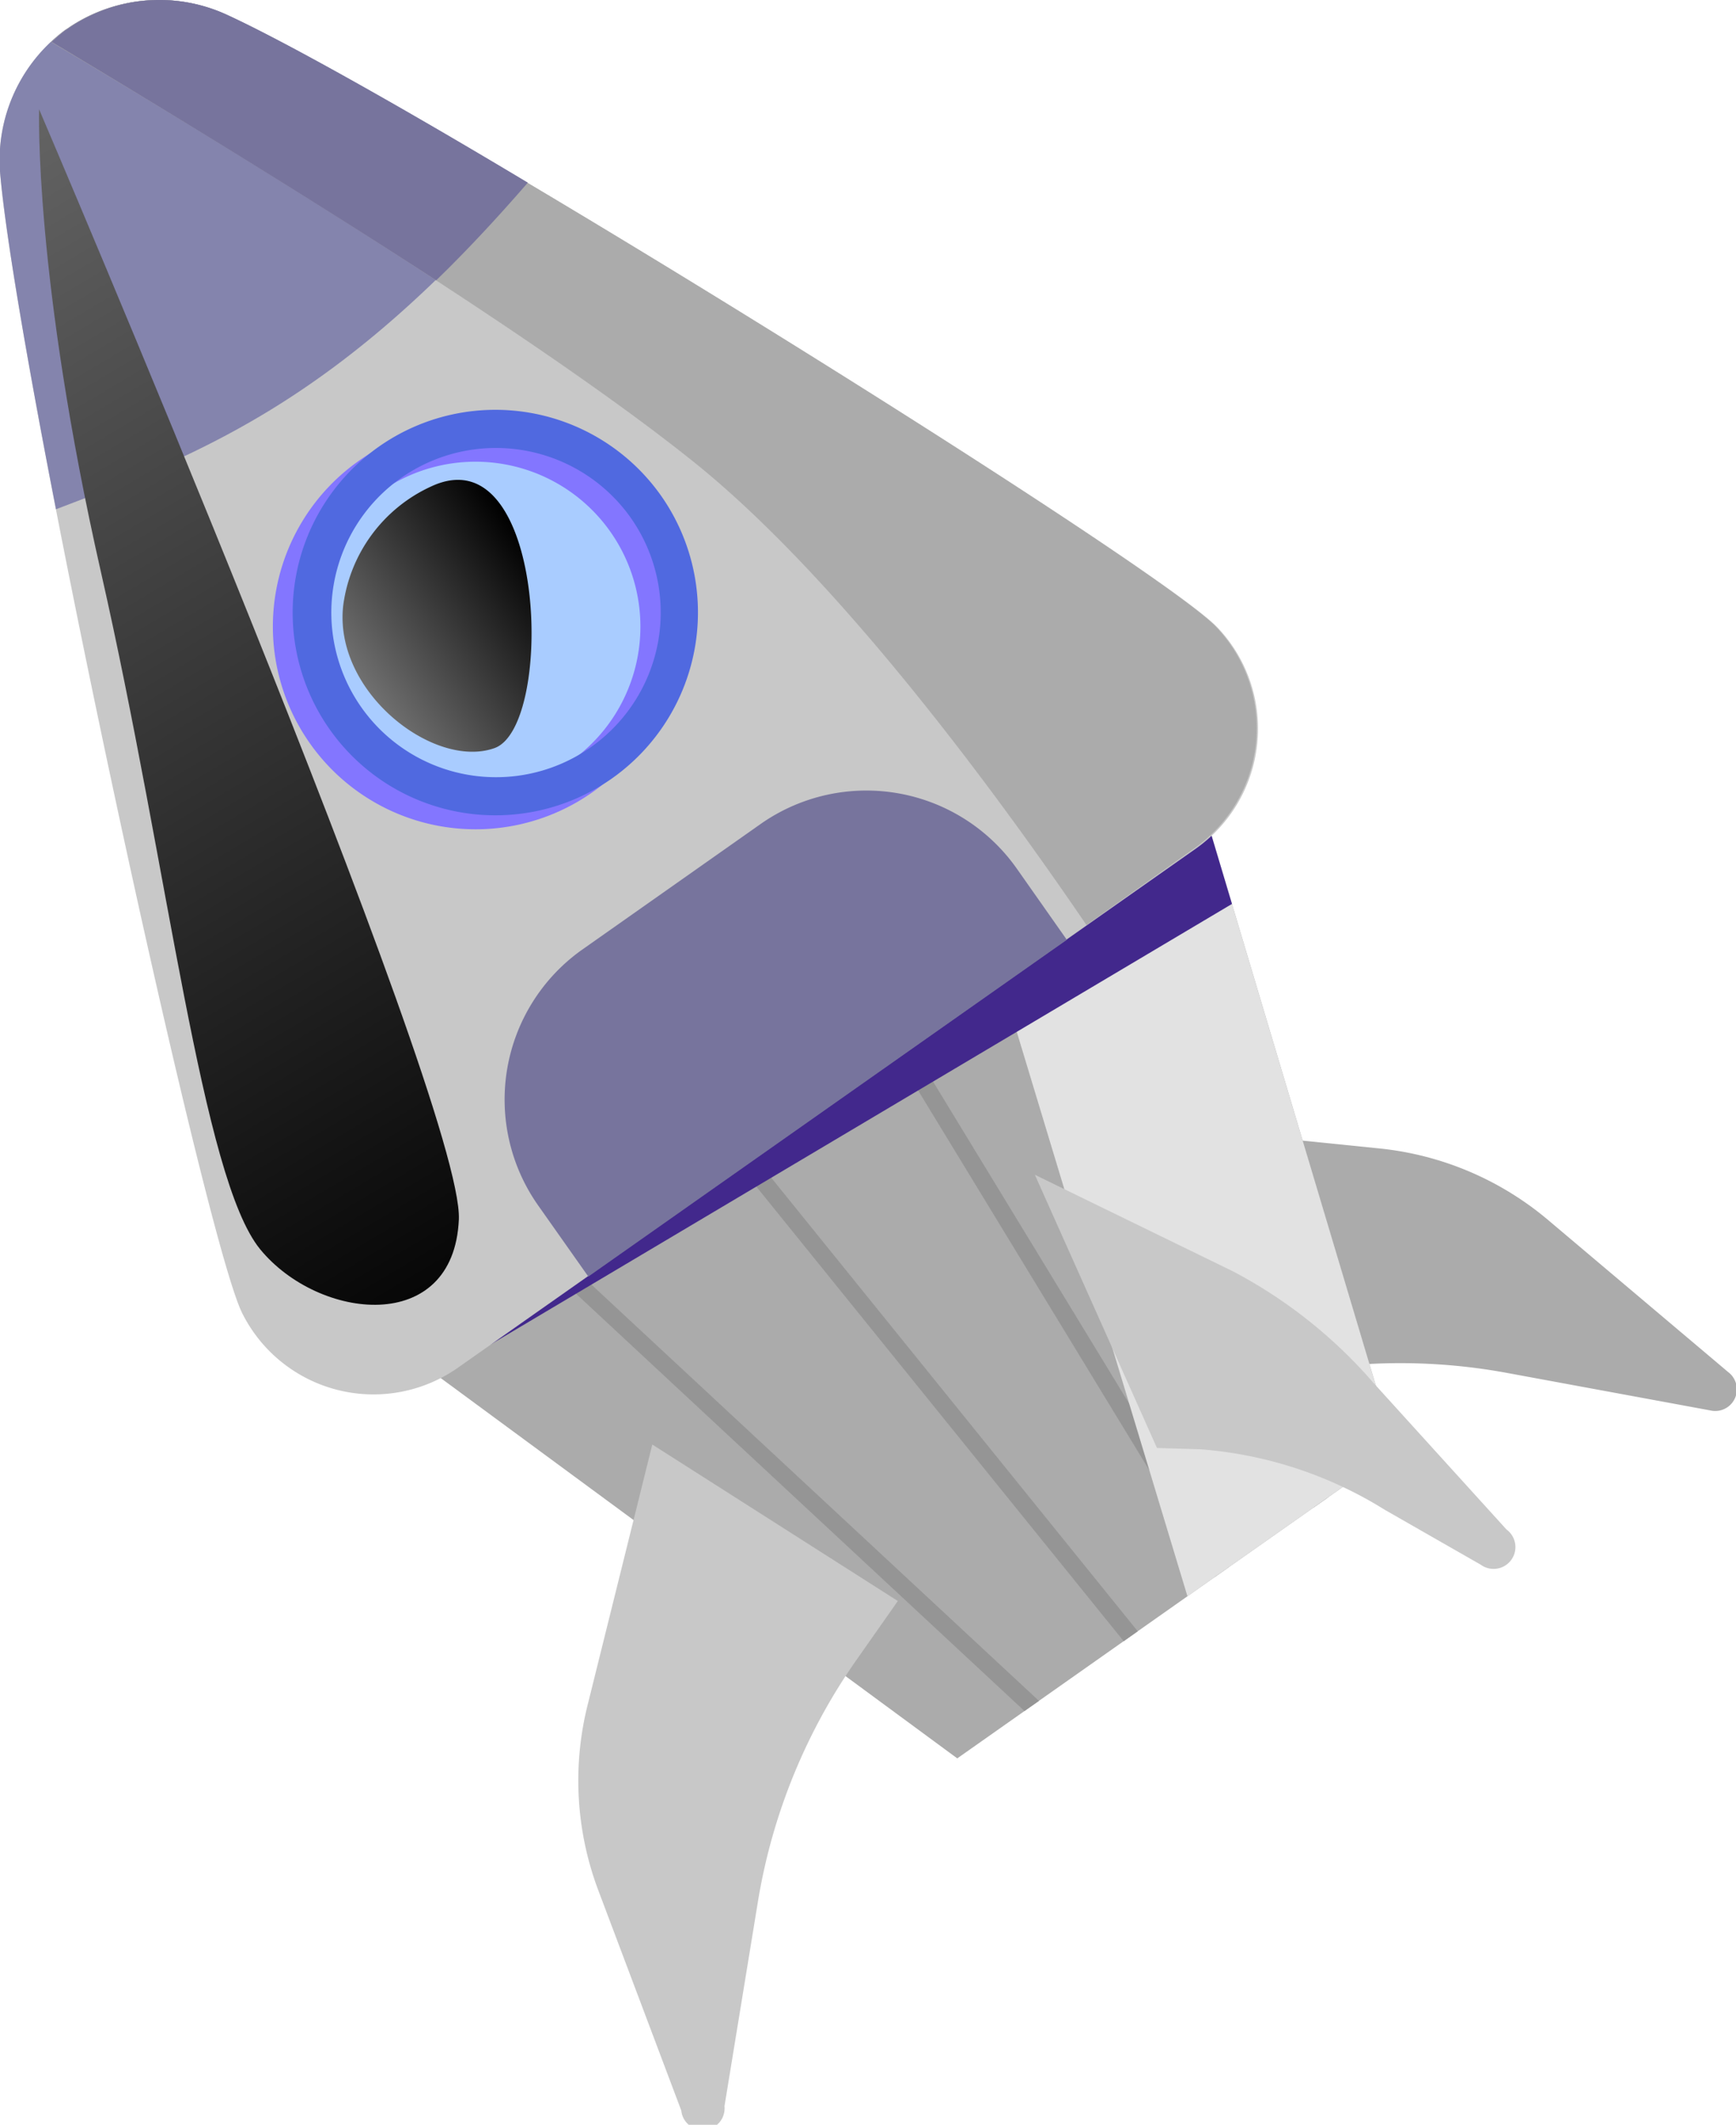
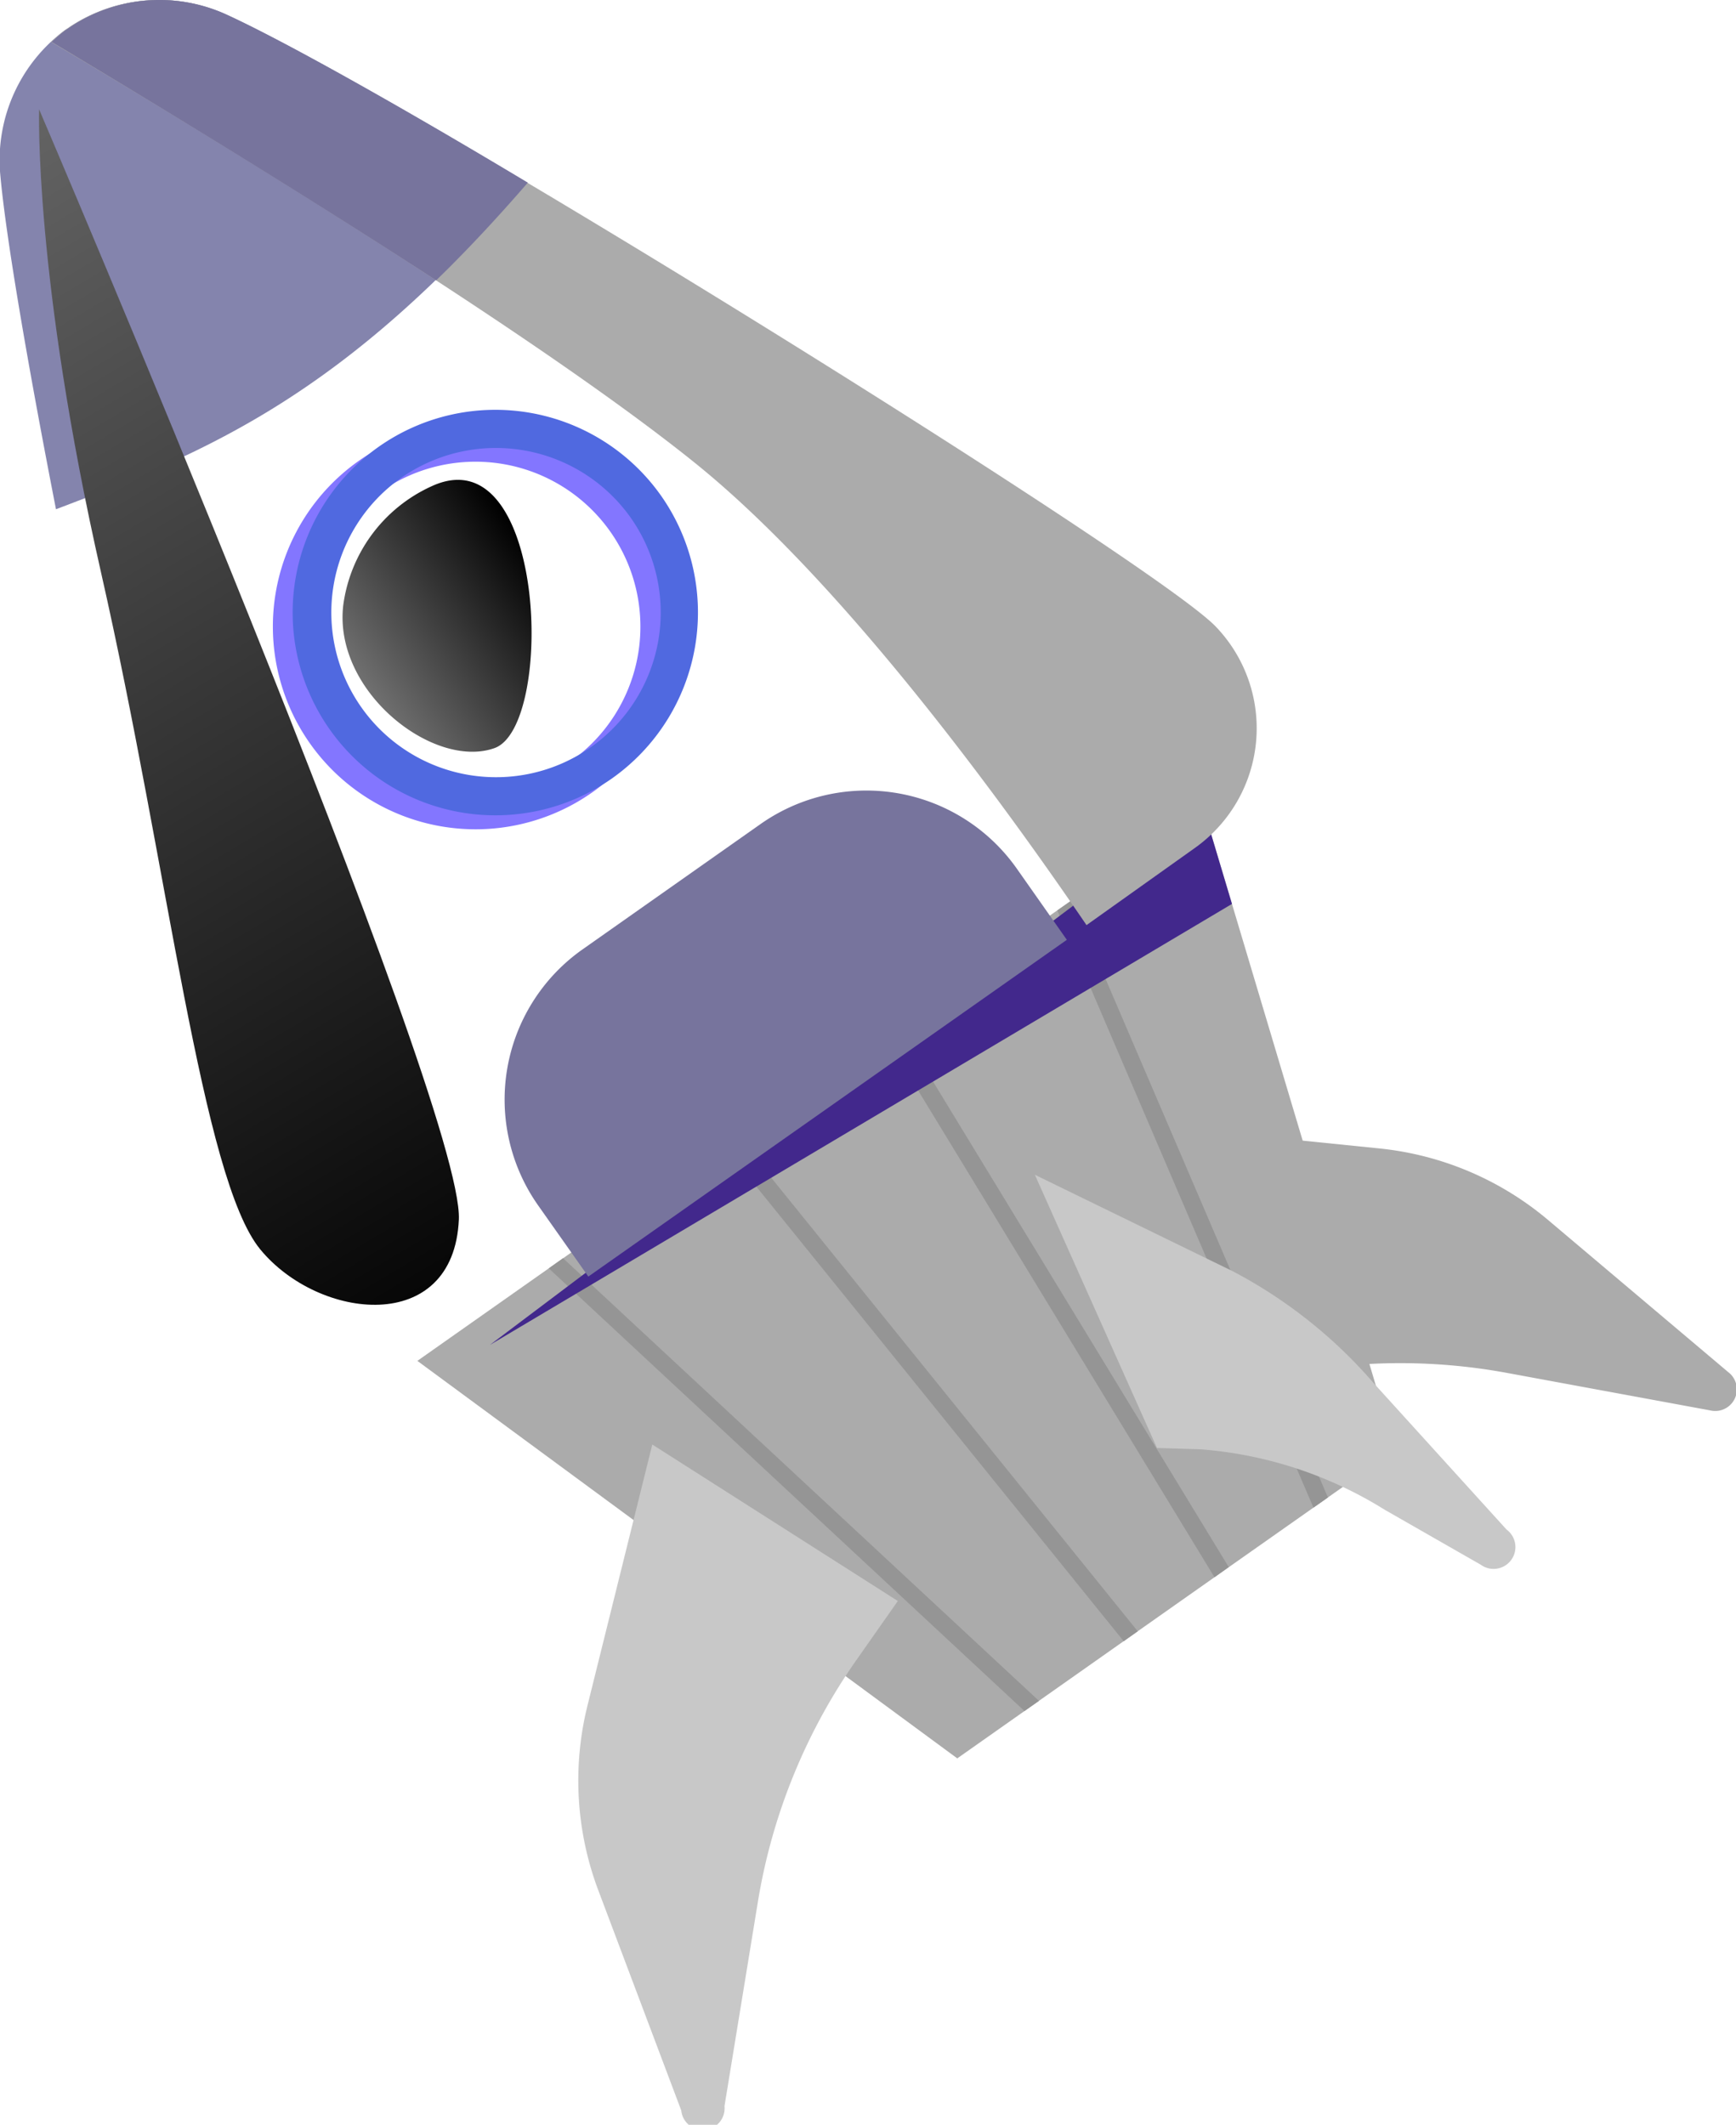
<svg xmlns="http://www.w3.org/2000/svg" xmlns:xlink="http://www.w3.org/1999/xlink" viewBox="0 0 80.32 98.3">
  <defs>
    <style>.cls-1{isolation:isolate;}.cls-2{fill:#ababab;}.cls-3{fill:#959595;}.cls-4{fill:#e2e2e2;mix-blend-mode:multiply;}.cls-5{fill:#42288c;}.cls-6{fill:#c8c8c8;}.cls-7{fill:#8484ad;}.cls-8{fill:#77749d;}.cls-9{fill:#a9ccff;}.cls-10{fill:#8376ff;}.cls-11{fill:#5069e0;}.cls-12,.cls-13{mix-blend-mode:color-dodge;}.cls-12{fill:url(#_4_3);}.cls-13{fill:url(#_4_3-2);}</style>
    <linearGradient id="_4_3" x1="921.83" y1="123.51" x2="931.81" y2="123.51" gradientTransform="translate(88.76 558.16) rotate(-35.14)" gradientUnits="userSpaceOnUse">
      <stop offset="0" stop-color="#707070" />
      <stop offset="1" />
    </linearGradient>
    <linearGradient id="_4_3-2" x1="916.4" y1="84.82" x2="911.12" y2="152.55" xlink:href="#_4_3" />
  </defs>
  <g class="cls-1">
    <g id="Isolation_Mode" data-name="Isolation Mode">
      <path class="cls-2" d="M948.23,148.74,960.62,150a14.35,14.35,0,0,1,7.87,3.35l8.29,7a1,1,0,0,1-.84,1.77l-9.38-1.73a27.18,27.18,0,0,0-12.2.53l-3.12.86Z" transform="translate(-896.82 -96.87)" />
      <polygon class="cls-2" points="37.49 50.16 19.31 62.96 44.29 81.35 54.94 73.85 64.55 67.09 55.67 37.37 45.97 44.19 37.49 50.16" />
      <polygon class="cls-3" points="47.4 79.16 48.07 78.69 26.05 58.21 25.39 58.68 47.4 79.16" />
      <polygon class="cls-3" points="49.59 41.65 48.92 42.12 60.77 69.75 61.44 69.28 49.59 41.65" />
      <polygon class="cls-3" points="34.11 52.54 33.46 53 51.99 75.93 52.64 75.47 34.11 52.54" />
      <polygon class="cls-3" points="56.19 72.97 56.85 72.5 41.52 47.33 40.86 47.79 56.19 72.97" />
-       <polygon class="cls-4" points="54.94 73.85 64.55 67.09 55.67 37.37 45.97 44.19 54.94 73.85" />
      <polygon class="cls-5" points="22.67 62.22 57 41.82 55.67 37.37 22.67 62.22" />
-       <path class="cls-6" d="M907.31,97.56a7.46,7.46,0,0,0-7.27.56l-.1.07-.11.07a7.49,7.49,0,0,0-3,6.66c.78,9.1,9.41,49.15,11.2,52.71a6.79,6.79,0,0,0,10,2.5l17.06-12,17.06-12a6.79,6.79,0,0,0,1-10.23C950.41,123,915.61,101.36,907.31,97.56Z" transform="translate(-896.82 -96.87)" />
      <path class="cls-6" d="M927,163.7l-3,12.08a14.4,14.4,0,0,0,.5,8.54l3.84,10.19a1,1,0,0,0,2-.2l1.54-9.42a27.1,27.1,0,0,1,4.62-11.3l1.86-2.65Z" transform="translate(-896.82 -96.87)" />
      <path class="cls-7" d="M921.21,105.32c-6-3.6-11.29-6.56-13.9-7.76a7.46,7.46,0,0,0-7.27.56l-.1.07-.11.07a7.49,7.49,0,0,0-3,6.66c.25,2.84,1.25,8.69,2.58,15.51C906.48,117.75,912.75,115.14,921.21,105.32Z" transform="translate(-896.82 -96.87)" />
      <path class="cls-8" d="M932,135l-8.28,5.83a8.5,8.5,0,0,0-2,11.81l2.32,3.29,11.07-7.79,11.07-7.79-2.32-3.3A8.51,8.51,0,0,0,932,135Z" transform="translate(-896.82 -96.87)" />
      <path class="cls-2" d="M907.31,97.56a7.46,7.46,0,0,0-7.27.56l-.1.07-.11.07c-.23.17-.44.36-.65.55,6.75,4,22,13.24,29.66,19.37,6.76,5.39,14.13,15.44,18.25,21.49l5-3.56a6.79,6.79,0,0,0,1-10.23C950.41,123,915.61,101.36,907.31,97.56Z" transform="translate(-896.82 -96.87)" />
      <path class="cls-8" d="M917,109.84c1.36-1.32,2.76-2.81,4.24-4.52-6-3.6-11.29-6.56-13.9-7.76a7.46,7.46,0,0,0-7.27.56l-.1.07-.11.07c-.23.17-.44.36-.65.55C903.22,101.21,910.29,105.48,917,109.84Z" transform="translate(-896.82 -96.87)" />
-       <circle class="cls-9" cx="919.74" cy="125.21" r="8.5" transform="translate(-575.14 738.22) rotate(-57.64)" />
      <path class="cls-10" d="M924.22,133.53a9.38,9.38,0,1,1,2.27-13.08A9.38,9.38,0,0,1,924.22,133.53Zm-9.79-13.91a7.63,7.63,0,1,0,10.63,1.85A7.63,7.63,0,0,0,914.43,119.62Z" transform="translate(-896.82 -96.87)" />
      <path class="cls-11" d="M925.14,132.88a9.38,9.38,0,1,1,2.27-13.07A9.4,9.4,0,0,1,925.14,132.88ZM915.35,119A7.62,7.62,0,1,0,926,120.82,7.64,7.64,0,0,0,915.35,119Z" transform="translate(-896.82 -96.87)" />
      <path class="cls-12" d="M916.78,119.37a7.07,7.07,0,0,0-4.08,5.51c-.46,4,4.2,7.6,7,6.6S922.1,116.9,916.78,119.37Z" transform="translate(-896.82 -96.87)" />
      <path class="cls-13" d="M898.63,101.93s-.25,7.7,2.87,21.45,4.66,28,7.36,31.29,8.95,4,9.19-1.38S898.63,101.93,898.63,101.93Z" transform="translate(-896.82 -96.87)" />
      <path class="cls-6" d="M944.7,151.22l9.15,4.46a22.33,22.33,0,0,1,6.5,5.15l6.17,6.8a1,1,0,0,1-1.19,1.63l-4.44-2.54a18.81,18.81,0,0,0-8.54-2.8l-2-.06Z" transform="translate(-896.82 -96.87)" />
    </g>
  </g>
</svg>